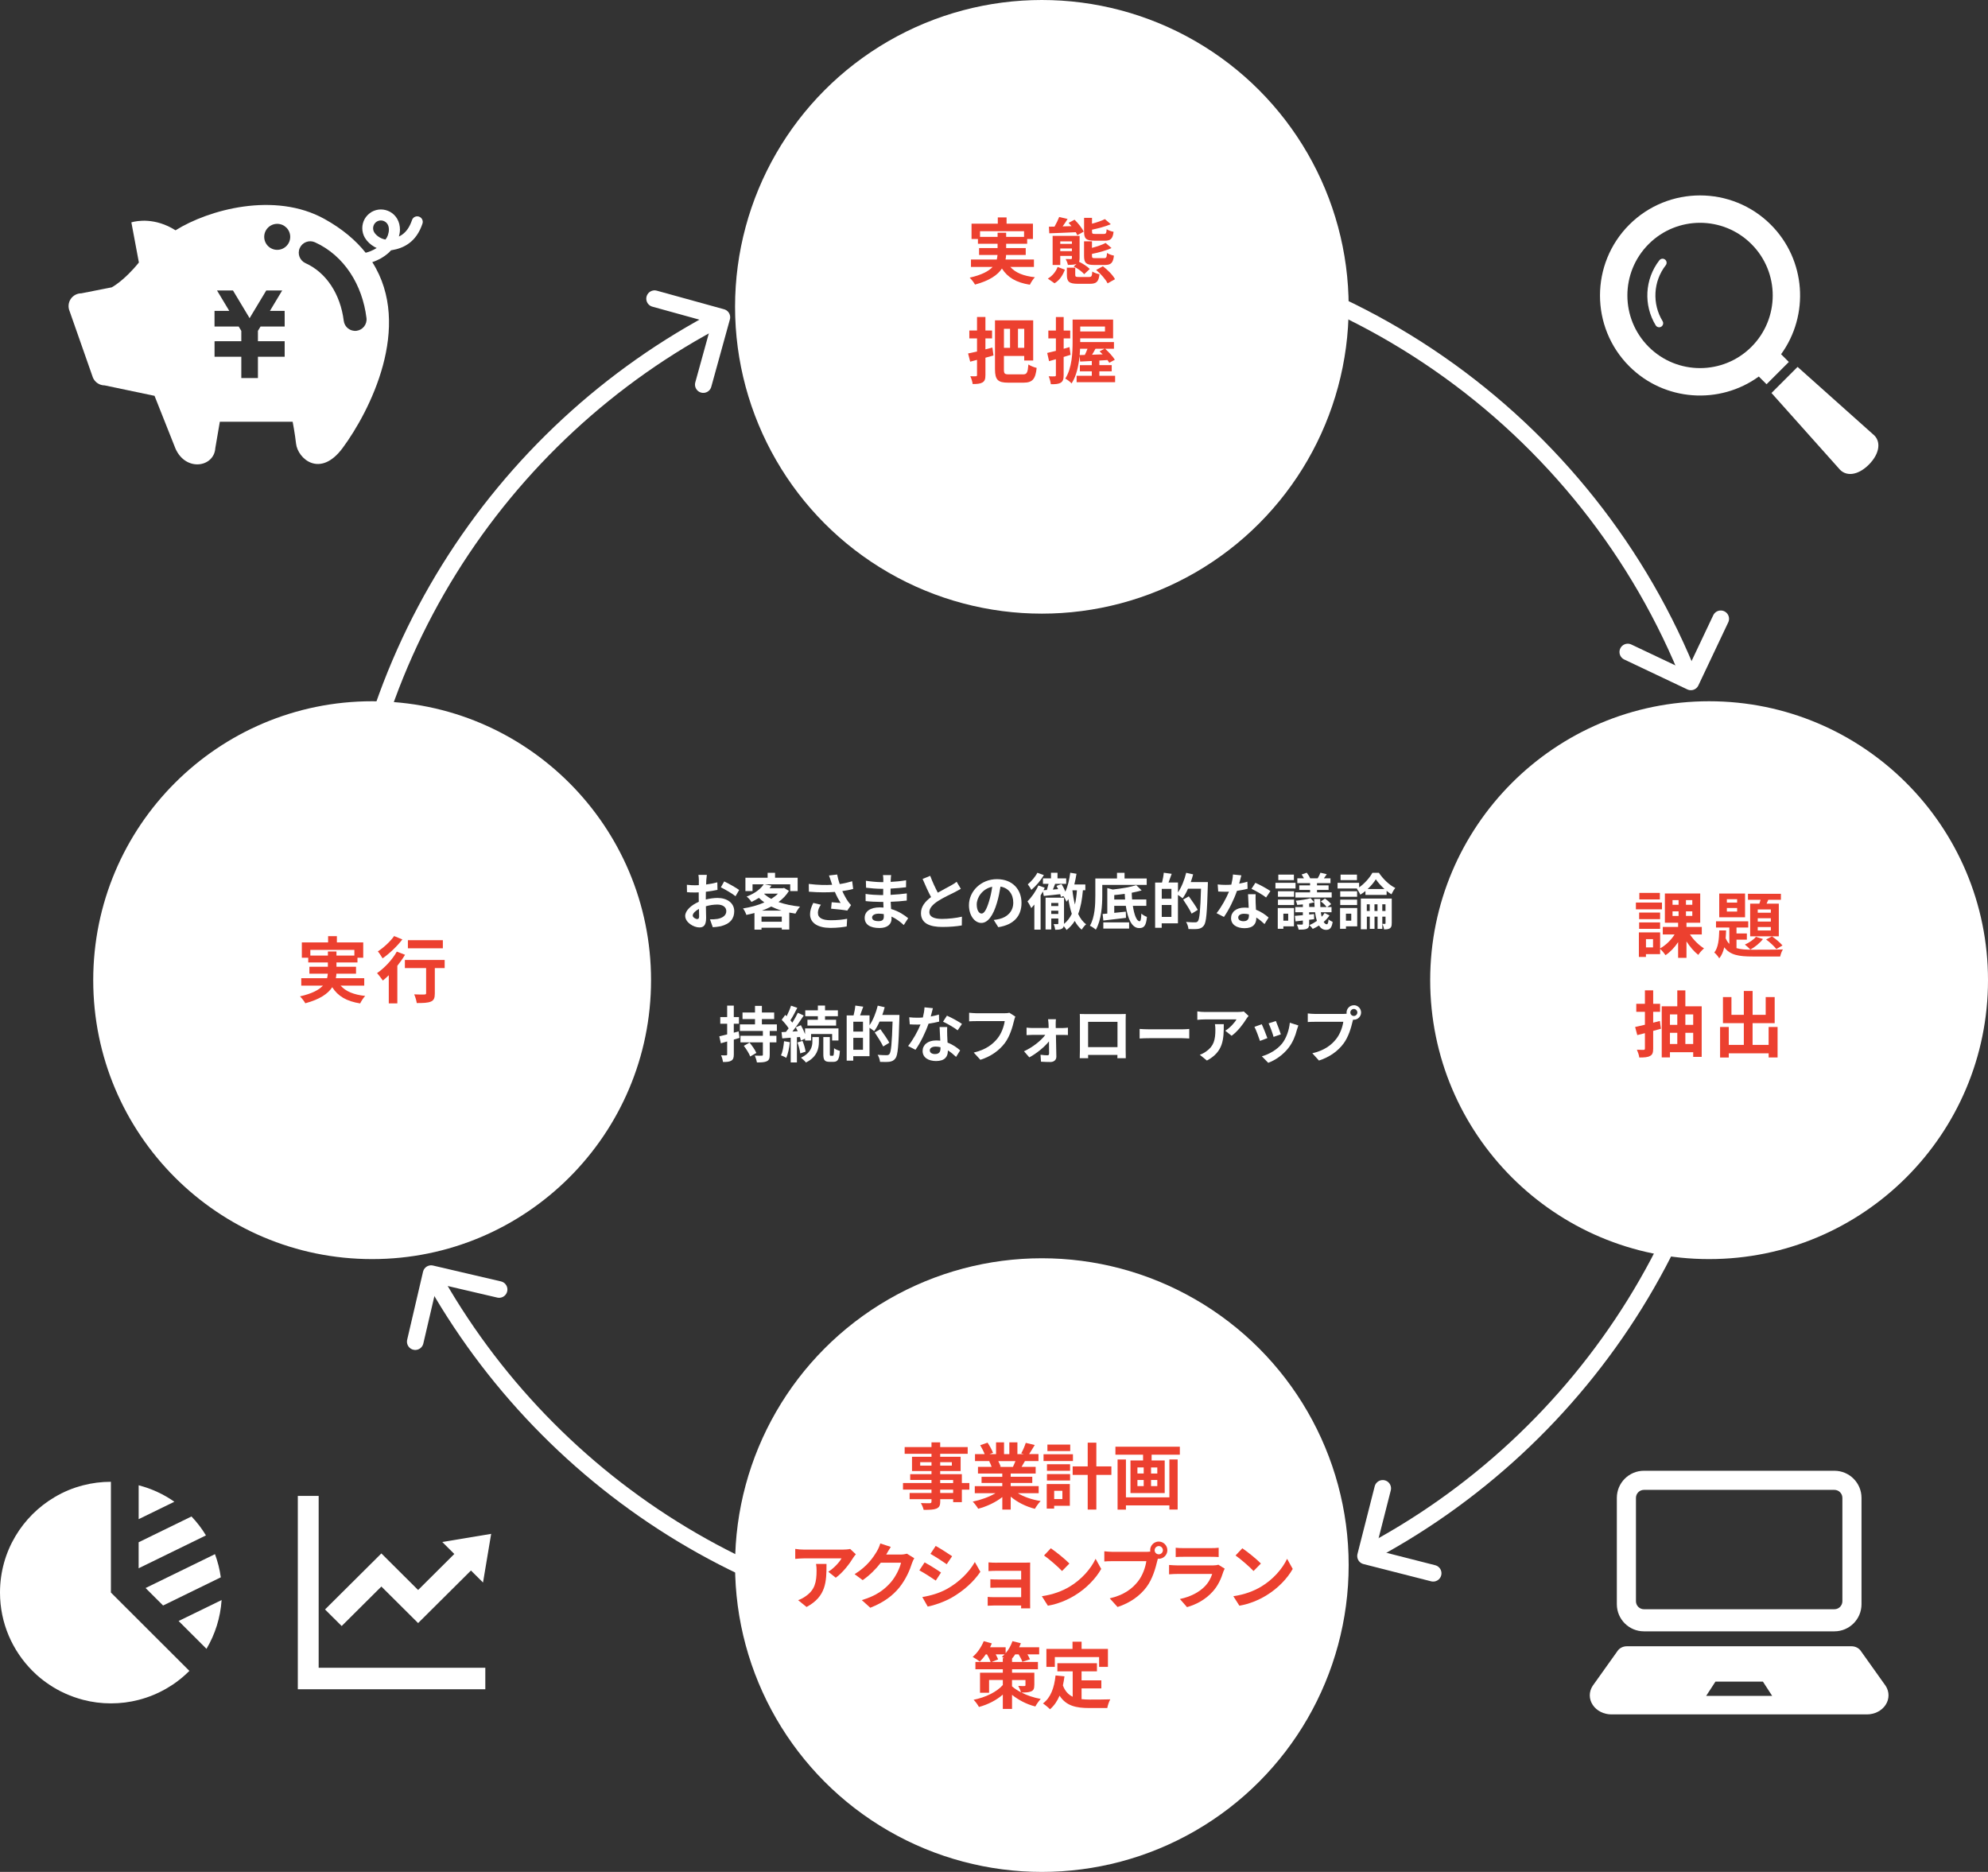
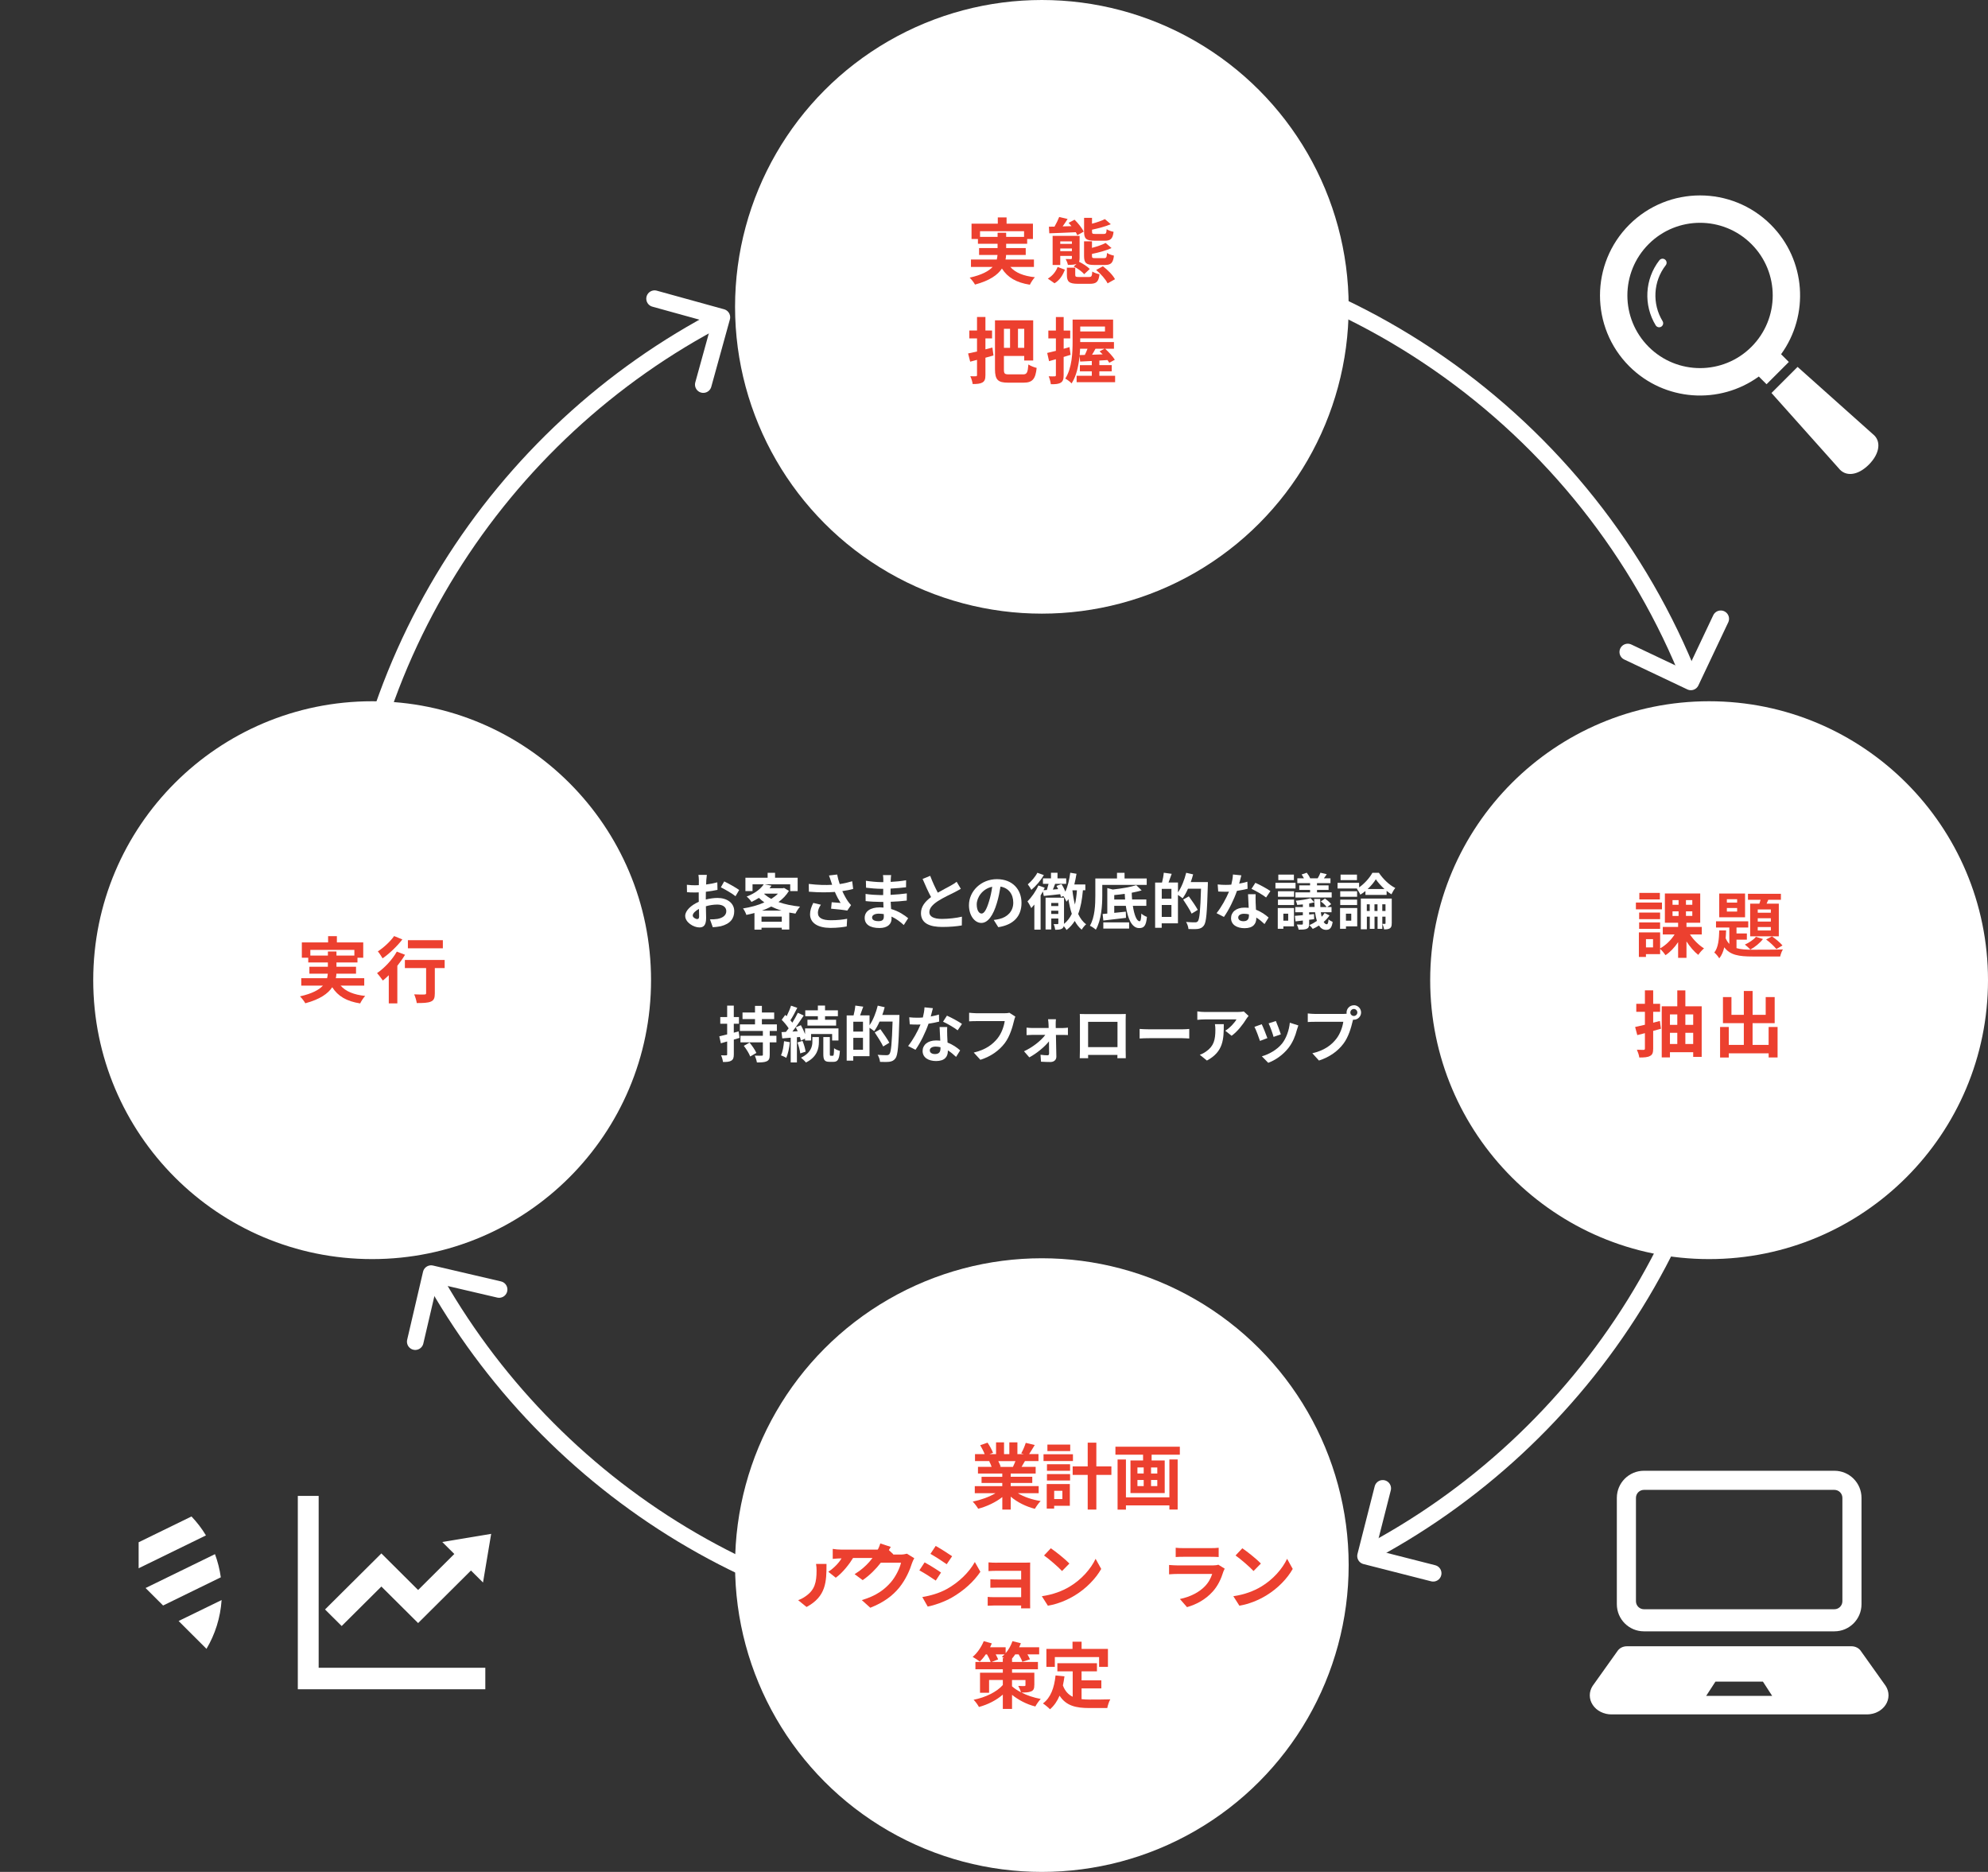
<svg xmlns="http://www.w3.org/2000/svg" id="_レイヤー_2" data-name="レイヤー 2" viewBox="0 0 692.61 652.13">
  <rect x="0" y="0" width="692.61" height="652.13" fill="#333333" stroke="none" />
  <defs>
    <style>
      .cls-1 {
        fill: #ec402f;
      }

      .cls-2 {
        fill: #fff;
      }

      .cls-3 {
        stroke-linecap: round;
        stroke-linejoin: round;
      }

      .cls-3, .cls-4 {
        fill: none;
        stroke: #fff;
        stroke-width: 5.78px;
      }

      .cls-4 {
        stroke-miterlimit: 10;
      }
    </style>
  </defs>
  <g id="_レイヤー_1-2" data-name="レイヤー 1">
    <g>
      <g>
        <path class="cls-2" d="M246.07,306.63c-.02,.47-.04,.98-.06,1.51,1.4-.17,2.8-.45,3.9-.76l.06,2.63c-1.21,.28-2.67,.49-4.05,.66-.02,.64-.02,1.29-.02,1.91v.79c1.44-.36,2.91-.55,4.07-.55,3.27,0,5.83,1.7,5.83,4.62,0,2.5-1.32,4.39-4.69,5.24-.98,.21-1.91,.28-2.78,.34l-.98-2.74c.95,0,1.87-.02,2.61-.15,1.72-.32,3.08-1.17,3.08-2.71,0-1.44-1.27-2.29-3.12-2.29-1.31,0-2.69,.21-3.99,.59,.04,1.68,.08,3.33,.08,4.05,0,2.63-.93,3.33-2.33,3.33-2.06,0-4.96-1.78-4.96-4.03,0-1.85,2.12-3.78,4.73-4.9-.02-.51-.02-1.02-.02-1.51v-1.78c-.4,.02-.79,.04-1.12,.04-1.42,0-2.25-.02-2.97-.11l-.04-2.57c1.25,.15,2.16,.17,2.93,.17,.38,0,.81-.02,1.23-.04,.02-.74,.02-1.36,.02-1.72,0-.45-.08-1.48-.15-1.87h2.93c-.06,.38-.15,1.29-.19,1.85Zm-3.18,13.55c.38,0,.68-.17,.68-.89,0-.53-.02-1.51-.06-2.65-1.29,.7-2.16,1.57-2.16,2.31,0,.66,1,1.23,1.55,1.23Zm14.63-10.12l-1.27,2.16c-1.02-.87-3.8-2.46-5.11-3.1l1.17-2.06c1.63,.78,4.09,2.18,5.22,2.99Z" />
        <path class="cls-2" d="M274.87,310.35c-.91,1.53-2.16,2.8-3.65,3.9,2.21,.78,4.77,1.31,7.51,1.59-.53,.59-1.25,1.72-1.59,2.44-.74-.11-1.46-.23-2.16-.36v5.9h-2.61v-.62h-7.06v.66h-2.46v-5.79c-.93,.25-1.87,.47-2.82,.66-.21-.68-.74-1.72-1.17-2.25,2.59-.4,5.2-1.1,7.44-2.1-.68-.49-1.31-1.02-1.91-1.59-.78,.51-1.63,.98-2.59,1.42-.34-.59-1.12-1.48-1.68-1.87,2.95-1.12,4.9-2.69,5.96-4.26h-3.9v2.35h-2.48v-4.65h7.74v-1.72h2.59v1.72h7.87v4.65h-2.59v-2.35h-8.87l2.35,.47c-.21,.3-.45,.59-.68,.89h4.62l.42-.11,1.7,1.02Zm-2.5,10.77v-1.8h-7.06v1.8h7.06Zm-.04-3.88c-1.29-.38-2.5-.87-3.63-1.42-1.02,.53-2.12,1.02-3.27,1.42h6.89Zm-6.11-5.83c.7,.64,1.53,1.23,2.48,1.74,.89-.55,1.7-1.17,2.33-1.82h-4.71l-.11,.08Z" />
        <path class="cls-2" d="M288.8,305l2.86-.34c.21,1.12,.53,2.27,.89,3.33,1.53-.23,3.01-.57,4.35-.98l.34,2.67c-1.08,.32-2.44,.57-3.78,.76,.62,1.38,1.36,2.69,1.89,3.46,.36,.53,.76,1,1.15,1.42l-1.31,1.91c-1.19-.23-3.86-.51-5.64-.66l.21-2.25c1.04,.08,2.44,.21,3.1,.25-.64-1.02-1.4-2.42-1.99-3.84-2.52,.19-5.43,.21-9.06-.08l-.04-2.71c3.18,.38,5.9,.45,8.14,.3-.17-.49-.3-.93-.42-1.29-.17-.49-.4-1.25-.68-1.95Zm-3.84,13.04c0,1.78,1.59,2.55,4.5,2.55,2.31,0,4.18-.21,5.68-.51l-.15,2.67c-1.21,.23-3.12,.51-5.71,.51-4.33-.02-7.06-1.7-7.06-4.75,0-1.29,.4-2.5,1.12-3.95l2.65,.62c-.68,1-1.04,1.93-1.04,2.86Z" />
        <path class="cls-2" d="M310.33,306.36c-.02,.21-.02,.53-.02,.87,1.74-.08,3.5-.25,5.37-.57l-.02,2.44c-1.4,.17-3.33,.36-5.39,.47v2.18c2.14-.11,3.95-.28,5.66-.51l-.02,2.5c-1.91,.21-3.56,.36-5.6,.42,.04,.81,.08,1.68,.15,2.52,2.67,.76,4.71,2.18,5.94,3.2l-1.53,2.38c-1.15-1.06-2.59-2.18-4.28-2.95,.02,.3,.02,.55,.02,.79,0,1.8-1.38,3.2-4.18,3.2-3.39,0-5.18-1.29-5.18-3.54s1.97-3.65,5.24-3.65c.45,0,.89,.02,1.32,.06-.04-.66-.06-1.34-.08-1.97h-1.1c-1.23,0-3.65-.11-5.05-.28l-.02-2.5c1.38,.25,3.99,.4,5.11,.4h1.02c0-.7,0-1.46,.02-2.18h-.78c-1.34,0-3.8-.19-5.2-.38l-.06-2.42c1.53,.25,3.94,.47,5.24,.47h.83v-1c0-.4-.04-1.06-.13-1.46h2.86c-.06,.42-.11,.95-.13,1.51Zm-4.28,14.55c1.12,0,1.87-.32,1.87-1.55,0-.23,0-.53-.02-.91-.57-.08-1.15-.15-1.74-.15-1.51,0-2.33,.59-2.33,1.32,0,.81,.76,1.29,2.23,1.29Z" />
        <path class="cls-2" d="M326.74,310.98c1.74-1.02,3.58-1.93,4.58-2.5,.81-.47,1.42-.83,1.97-1.29l1.46,2.46c-.64,.38-1.31,.74-2.1,1.15-1.31,.66-3.99,1.89-5.92,3.14-1.76,1.17-2.95,2.38-2.95,3.86s1.46,2.33,4.41,2.33c2.18,0,5.05-.32,6.94-.78l-.04,3.05c-1.8,.32-4.05,.53-6.81,.53-4.22,0-7.42-1.17-7.42-4.81,0-2.33,1.48-4.09,3.52-5.6-.98-1.8-1.99-4.07-2.95-6.32l2.65-1.08c.81,2.21,1.8,4.24,2.65,5.88Z" />
        <path class="cls-2" d="M347.8,323.01l-1.59-2.52c.81-.08,1.4-.21,1.97-.34,2.71-.64,4.84-2.59,4.84-5.68,0-2.93-1.59-5.11-4.45-5.6-.3,1.8-.66,3.75-1.27,5.75-1.27,4.28-3.1,6.91-5.41,6.91s-4.31-2.59-4.31-6.17c0-4.9,4.24-9.08,9.74-9.08s8.57,3.65,8.57,8.27-2.74,7.64-8.08,8.46Zm-5.83-4.75c.89,0,1.72-1.34,2.59-4.2,.49-1.57,.89-3.37,1.12-5.13-3.5,.72-5.39,3.82-5.39,6.15,0,2.14,.85,3.18,1.68,3.18Z" />
        <path class="cls-2" d="M377.28,310.16c-.28,3.2-.76,5.94-1.65,8.25,.72,1.51,1.61,2.76,2.78,3.58-.49,.4-1.21,1.27-1.55,1.89-.98-.81-1.78-1.85-2.42-3.05-.76,1.21-1.7,2.27-2.86,3.16-.17-.34-.59-.91-.98-1.36-.08,.4-.28,.7-.64,.91-.57,.32-1.29,.36-2.33,.36-.06-.57-.3-1.42-.53-1.97,.57,.02,1.17,.02,1.34,.02,.21-.02,.28-.08,.28-.28v-1.68h-2.46v3.82h-1.99v-11.09h6.43v9.14c1.17-.95,2.06-2.12,2.71-3.5-.51-1.55-.89-3.29-1.19-5.15-.19,.34-.4,.64-.64,.93-.19-.47-.7-1.44-1.1-1.97l-.87,.32c-.04-.3-.15-.62-.25-.98-2.04,.23-4.07,.45-5.71,.62l-.32-1.57c-.25,.47-.51,.93-.79,1.4v11.9h-2.18v-8.74c-.36,.45-.72,.87-1.06,1.23-.25-.53-.93-1.78-1.34-2.31,1.4-1.4,2.91-3.52,3.8-5.56l2.21,.78c-.13,.3-.28,.57-.42,.87l1.17-.08c.21-.68,.42-1.44,.59-2.14h-1.95v-1.91h2.8v-1.95h2.27v1.95h3.03v1.91h-3.86c-.25,.66-.51,1.36-.79,1.99l1.85-.15c-.19-.4-.38-.78-.59-1.12l1.74-.62c.53,.78,1.02,1.76,1.34,2.63,.87-1.82,1.4-4.18,1.72-6.6l2.18,.36c-.21,1.27-.45,2.52-.76,3.73h3.84v2.01h-.83Zm-13.6-5.3c-1.08,1.85-2.8,3.86-4.37,5.15-.25-.51-.85-1.48-1.23-1.93,1.25-1.04,2.67-2.71,3.33-4.03l2.27,.81Zm2.57,9.71v1.08h2.46v-1.08h-2.46Zm2.46,3.82v-1.12h-2.46v1.12h2.46Zm4.92-8.19c.19,1.72,.47,3.39,.87,4.92,.34-1.48,.57-3.14,.7-4.96h-1.57v.04Z" />
        <path class="cls-2" d="M384.03,308.27v3.71c0,3.42-.32,8.63-2.25,11.9-.42-.42-1.48-1.12-2.06-1.38,1.76-3.01,1.89-7.42,1.89-10.52v-5.94h7.55v-1.97h2.63v1.97h7.72v2.23h-15.48Zm10.65,7.3c.47,3.16,1.34,5.37,2.35,5.37,.38,0,.55-.85,.61-2.67,.51,.49,1.36,.95,1.95,1.15-.3,3.18-1.06,3.92-2.74,3.9-2.52,0-3.97-3.27-4.62-7.74h-4.03v2.44c1.29-.13,2.67-.28,4.03-.42l.06,2.16c-2.76,.34-5.71,.68-7.89,.93l-.25-2.27c.49-.04,1.04-.08,1.63-.15v-8.89l1.89,.51c2.99-.32,6.21-.87,8.21-1.51l1.87,1.82c-1.02,.3-2.21,.57-3.46,.81,.02,.81,.06,1.59,.13,2.35h4.96v2.21h-4.71Zm-10.29,5.77h8.99v2.16h-8.99v-2.16Zm7.59-7.97c-.06-.64-.11-1.29-.13-1.97-1.23,.17-2.46,.32-3.65,.42v1.55h3.77Z" />
        <path class="cls-2" d="M420.82,307.31s0,.85-.02,1.15c-.28,9.48-.51,12.85-1.38,13.98-.59,.78-1.19,1.02-2.04,1.17-.81,.11-2.08,.08-3.33,.04-.04-.7-.38-1.76-.83-2.46,1.36,.13,2.61,.13,3.16,.13,.42,0,.66-.08,.93-.36,.62-.68,.89-3.86,1.12-11.35h-4.54c-.55,1.27-1.21,2.44-1.87,3.35-.34-.32-1.06-.81-1.63-1.19v9.9h-5.66v1.55h-2.29v-15.76h2.4c.28-1.06,.53-2.42,.61-3.42l2.76,.38c-.36,1.06-.74,2.12-1.1,3.03h3.29v3.44c1.23-1.78,2.25-4.35,2.86-6.83l2.42,.55c-.23,.91-.51,1.8-.83,2.69h5.96Zm-12.7,2.35h-3.37v3.44h3.37v-3.44Zm0,9.78v-4.16h-3.37v4.16h3.37Zm7.04-1.15c-.59-1.27-1.91-3.35-2.95-4.9l1.97-1.12c1.06,1.46,2.46,3.48,3.12,4.71l-2.14,1.31Z" />
        <path class="cls-2" d="M431.72,307.84c1.04-.19,2.04-.42,2.86-.68l.08,2.46c-.98,.25-2.29,.53-3.71,.74-1.02,2.97-2.82,6.68-4.54,9.08l-2.57-1.31c1.68-2.08,3.39-5.2,4.33-7.49-.38,.02-.74,.02-1.1,.02-.87,0-1.74-.02-2.65-.08l-.19-2.46c.91,.11,2.04,.15,2.82,.15,.64,0,1.27-.02,1.93-.08,.3-1.17,.53-2.44,.57-3.54l2.93,.3c-.17,.68-.45,1.76-.76,2.91Zm5.73,6.41c.02,.62,.08,1.63,.13,2.69,1.82,.68,3.31,1.74,4.39,2.71l-1.42,2.27c-.74-.68-1.7-1.57-2.86-2.27v.21c0,1.97-1.08,3.5-4.09,3.5-2.63,0-4.71-1.17-4.71-3.5,0-2.08,1.74-3.67,4.69-3.67,.51,0,.98,.04,1.46,.08-.08-1.57-.19-3.46-.23-4.75h2.65c-.06,.89-.02,1.78,0,2.71Zm-4.24,6.68c1.46,0,1.91-.81,1.91-1.97v-.42c-.55-.13-1.12-.21-1.72-.21-1.23,0-2.01,.55-2.01,1.29,0,.78,.66,1.31,1.82,1.31Zm2.8-11.28l1.36-2.1c1.53,.66,4.16,2.1,5.24,2.88l-1.51,2.23c-1.23-.98-3.65-2.35-5.09-3.01Z" />
        <path class="cls-2" d="M451.36,309.54h-7v-1.99h7v1.99Zm-.55,13.17h-3.69v.85h-1.95v-7.23h5.64v6.38Zm-5.58-12.22h5.62v1.93h-5.62v-1.93Zm0,2.91h5.62v1.89h-5.62v-1.89Zm5.56-6.79h-5.43v-1.91h5.43v1.91Zm-3.67,11.69v2.44h1.68v-2.44h-1.68Zm16.1,.57c-.55,.83-1.25,1.61-2.06,2.31,.32,.53,.7,.81,1.1,.81,.32,0,.53-.55,.59-1.7,.42,.38,1,.68,1.44,.87-.3,2.04-.95,2.78-2.27,2.78-1.08,0-1.89-.55-2.5-1.51-.72,.47-1.44,.85-2.16,1.17-.25-.38-.81-.98-1.21-1.31,.89-.36,1.8-.87,2.65-1.46-.28-.87-.49-1.89-.64-3.03h-2.06v.81l1.7-.17,.04,1.78-1.74,.21v1.42c0,.98-.19,1.42-.83,1.72-.68,.28-1.59,.3-2.84,.3-.08-.53-.36-1.27-.62-1.78,.72,.02,1.53,.02,1.76,.02,.25-.02,.34-.08,.34-.32v-1.1c-.91,.13-1.78,.21-2.55,.3l-.23-1.93c.81-.06,1.74-.15,2.78-.23v-1.02h-2.65v-1.82h2.65v-.91c-.68,.08-1.34,.13-1.97,.17-.06-.42-.3-1.06-.49-1.46,1.78-.17,3.9-.49,5.15-.89l1.29,1.48c-.02-.4-.04-.81-.04-1.21h2.1c0,1.02,.02,1.97,.06,2.82h2.18c-.42-.61-1.27-1.42-2.02-1.95l1.44-1c.78,.53,1.74,1.36,2.16,1.95l-1.38,1h1.51v1.82h-3.73c.08,.59,.19,1.1,.3,1.57,.38-.4,.74-.85,1.02-1.31l1.7,.83Zm-6.79-11.2h-4.45v-1.68h2.31c-.23-.45-.53-.93-.81-1.34l1.78-.62c.45,.55,.98,1.38,1.19,1.95h2.63c.36-.59,.76-1.4,.95-1.95l2.21,.53c-.36,.51-.7,1-1,1.42h2.29v1.68h-4.69v.78h4.03v1.59h-4.03v.85h5.11v1.8h-12.64v-1.8h5.11v-.85h-3.77v-1.59h3.77v-.78Zm1.57,8.29c-.04-.51-.06-1.06-.08-1.61-.55,.15-1.17,.28-1.8,.4v1.21h1.89Z" />
        <path class="cls-2" d="M475.71,310.41c-.57,.47-1.17,.91-1.78,1.27-.25-.62-.81-1.51-1.21-2.06l.15-.08h-6.87v-1.99h7.51v1.59c1.93-1.34,3.71-3.39,4.62-5.07h2.27c1.44,2.12,3.58,4.24,5.71,5.28-.49,.59-.98,1.48-1.34,2.21-.55-.34-1.12-.74-1.68-1.21v1.42h-7.38v-1.36Zm-2.86,12.3h-3.92v.85h-2.06v-7.23h5.98v6.38Zm-.04-10.29h-5.88v-1.93h5.88v1.93Zm-5.88,.98h5.88v1.89h-5.88v-1.89Zm5.83-6.79h-5.71v-1.91h5.71v1.91Zm-3.84,11.69v2.44h1.85v-2.44h-1.85Zm15.95,3.35c0,.89-.13,1.42-.66,1.76-.51,.32-1.15,.36-2.01,.36-.06-.57-.34-1.38-.59-1.93,.38,.02,.74,.02,.89,.02,.17,0,.21-.06,.21-.23v-2.29h-1.12v4.24h-1.65v-4.24h-1.06v4.24h-1.65v-4.24h-1.02v4.39h-2.1v-10.69h10.77v8.61Zm-7.66-4.28v-2.33h-1.02v2.33h1.02Zm5.13-7.66c-1.19-1.08-2.27-2.31-3.01-3.39-.66,1.08-1.68,2.31-2.84,3.39h5.85Zm-2.42,7.66v-2.33h-1.06v2.33h1.06Zm2.78,0v-2.33h-1.12v2.33h1.12Z" />
        <path class="cls-2" d="M257.65,361.58c-.66,.19-1.31,.4-1.99,.59v5.15c0,1.17-.21,1.78-.87,2.18-.61,.4-1.55,.49-2.91,.47-.06-.62-.34-1.65-.66-2.33,.78,.04,1.51,.04,1.76,.02,.25,0,.36-.08,.36-.36v-4.48l-2.19,.64-.55-2.42c.76-.19,1.7-.42,2.74-.68v-3.71h-2.4v-2.33h2.4v-3.99h2.31v3.99h1.8v2.33h-1.8v3.12l1.68-.47,.32,2.27Zm10.52-2.42v1.68h2.33v2.29h-2.33v4.33c0,1.27-.23,1.89-1.06,2.27-.76,.36-1.91,.4-3.41,.4-.11-.7-.42-1.7-.72-2.38,.95,.04,2.06,.04,2.38,.02,.34,0,.42-.06,.42-.36v-4.28h-7.81v-2.29h7.81v-1.68h-8v-2.29h5.26v-1.85h-4.35v-2.29h4.35v-2.31h2.4v2.31h4.28v2.29h-4.28v1.85h5.22v2.29h-2.48Zm-7.04,4.05c.89,1.06,1.95,2.57,2.38,3.61l-2.14,1.23c-.38-1.04-1.36-2.59-2.23-3.71l1.99-1.12Z" />
        <path class="cls-2" d="M275.18,363.07c-.19,2.02-.66,4.11-1.25,5.47-.42-.3-1.34-.7-1.85-.89,.62-1.25,.91-3.14,1.08-4.92l2.02,.34Zm2.46-1.72v8.78h-2.16v-8.61l-2.95,.23-.25-2.18,1.53-.08c.32-.38,.64-.81,.95-1.25-.59-.95-1.57-2.1-2.42-2.97l1.23-1.7c.15,.15,.32,.3,.49,.45,.59-1.17,1.19-2.59,1.53-3.67l2.18,.76c-.74,1.46-1.61,3.14-2.4,4.33,.25,.28,.49,.57,.68,.83,.74-1.19,1.42-2.4,1.91-3.44l2.06,.95c-1.17,1.78-2.61,3.88-3.95,5.58l1.85-.11c-.21-.47-.45-.93-.68-1.36l1.78-.74c.55,.95,1.08,2.1,1.46,3.12v-1.99h11.64v4.2h-2.21v-2.25h-7.34v2.25h-2.1v-.64l-1.46,.68c-.06-.36-.19-.78-.32-1.25l-1.06,.08Zm1.95,1.29c.51,1.17,.95,2.71,1.08,3.73l-1.87,.61c-.11-1.04-.51-2.61-.98-3.82l1.76-.53Zm3.44-1.36h2.27v1.7c0,2.18-.57,5.24-4.52,7.17-.38-.51-1.17-1.23-1.72-1.68,3.48-1.65,3.97-3.99,3.97-5.54v-1.65Zm1.91-7.25h-4.39v-2.06h4.39v-1.65h2.5v1.65h4.48v2.06h-4.48v1.23h3.86v2.04h-9.99v-2.04h3.63v-1.23Zm5.2,13.77c.3,0,.4-.34,.45-2.63,.45,.4,1.38,.76,2.02,.93-.21,3.03-.78,3.82-2.23,3.82h-1.36c-1.8,0-2.18-.68-2.18-2.78v-5.85h2.27v5.85c0,.57,.04,.66,.32,.66h.72Z" />
        <path class="cls-2" d="M313.36,353.59s0,.85-.02,1.15c-.28,9.48-.51,12.85-1.38,13.98-.59,.78-1.19,1.02-2.04,1.17-.81,.11-2.08,.08-3.33,.04-.04-.7-.38-1.76-.83-2.46,1.36,.13,2.61,.13,3.16,.13,.42,0,.66-.08,.93-.36,.62-.68,.89-3.86,1.12-11.35h-4.54c-.55,1.27-1.21,2.44-1.87,3.35-.34-.32-1.06-.81-1.63-1.19v9.9h-5.66v1.55h-2.29v-15.76h2.4c.28-1.06,.53-2.42,.61-3.42l2.76,.38c-.36,1.06-.74,2.12-1.1,3.03h3.29v3.44c1.23-1.78,2.25-4.35,2.86-6.83l2.42,.55c-.23,.91-.51,1.8-.83,2.69h5.96Zm-12.7,2.35h-3.37v3.44h3.37v-3.44Zm0,9.78v-4.16h-3.37v4.16h3.37Zm7.04-1.15c-.59-1.27-1.91-3.35-2.95-4.9l1.97-1.12c1.06,1.46,2.46,3.48,3.12,4.71l-2.14,1.31Z" />
        <path class="cls-2" d="M324.26,354.12c1.04-.19,2.04-.42,2.86-.68l.08,2.46c-.98,.25-2.29,.53-3.71,.74-1.02,2.97-2.82,6.68-4.54,9.08l-2.57-1.31c1.68-2.08,3.39-5.2,4.33-7.49-.38,.02-.74,.02-1.1,.02-.87,0-1.74-.02-2.65-.08l-.19-2.46c.91,.11,2.04,.15,2.82,.15,.64,0,1.27-.02,1.93-.08,.3-1.17,.53-2.44,.57-3.54l2.93,.3c-.17,.68-.45,1.76-.76,2.91Zm5.73,6.41c.02,.62,.08,1.63,.13,2.69,1.82,.68,3.31,1.74,4.39,2.71l-1.42,2.27c-.74-.68-1.7-1.57-2.86-2.27v.21c0,1.97-1.08,3.5-4.09,3.5-2.63,0-4.71-1.17-4.71-3.5,0-2.08,1.74-3.67,4.69-3.67,.51,0,.98,.04,1.46,.08-.08-1.57-.19-3.46-.23-4.75h2.65c-.06,.89-.02,1.78,0,2.71Zm-4.24,6.68c1.46,0,1.91-.81,1.91-1.97v-.42c-.55-.13-1.12-.21-1.72-.21-1.23,0-2.01,.55-2.01,1.29,0,.78,.66,1.31,1.82,1.31Zm2.8-11.28l1.36-2.1c1.53,.66,4.16,2.1,5.24,2.88l-1.51,2.23c-1.23-.98-3.65-2.35-5.09-3.01Z" />
        <path class="cls-2" d="M353.27,355.64c-.49,2.08-1.42,5.37-3.18,7.72-1.93,2.55-4.75,4.65-8.53,5.85l-2.31-2.52c4.2-1,6.6-2.84,8.31-4.98,1.4-1.76,2.21-4.18,2.48-5.98h-9.88c-.95,0-1.97,.04-2.52,.08v-2.99c.64,.06,1.85,.17,2.54,.17h9.8c.42,0,1.1-.02,1.68-.17l2.08,1.34c-.19,.42-.36,1.04-.47,1.48Z" />
        <path class="cls-2" d="M367.8,356.85c0,.38,.02,.83,.02,1.29h2.5c.55,0,1.36-.08,1.74-.13v2.57c-.51-.02-1.17-.04-1.63-.04h-2.55c.06,2.52,.13,5.41,.15,7.57,.02,1.1-.81,1.87-2.06,1.87-1.02,0-2.33-.04-3.29-.11l-.17-2.42c.87,.13,1.89,.19,2.44,.19,.4,0,.55-.23,.55-.66,0-1.04-.02-2.59-.04-4.2-1.48,1.89-4.35,4.26-6.85,5.58l-1.85-2.12c3.01-1.38,5.96-3.73,7.42-5.71h-4.54c-.62,0-1.38,.04-1.99,.08v-2.61c.51,.06,1.38,.13,1.93,.13h5.77c0-.47-.02-.89-.04-1.29-.02-.51-.08-1.19-.17-1.76h2.74c-.06,.51-.08,1.19-.08,1.76Z" />
        <path class="cls-2" d="M378.45,353.29h11.67c.53,0,1.34,0,2.1-.04-.04,.64-.04,1.42-.04,2.06v10.39c0,.83,.04,2.86,.04,2.95h-2.93s.02-.53,.02-1.15h-10.22c.02,.59,.02,1.08,.02,1.15h-2.93c0-.11,.06-1.95,.06-2.97v-10.37c0-.59,0-1.46-.04-2.06,.87,.02,1.68,.04,2.25,.04Zm.64,11.5h10.24v-8.8h-10.24v8.8Z" />
        <path class="cls-2" d="M400.46,358.59h11.39c1,0,1.93-.08,2.48-.13v3.33c-.51-.02-1.59-.11-2.48-.11h-11.39c-1.21,0-2.63,.04-3.42,.11v-3.33c.76,.06,2.31,.13,3.42,.13Z" />
        <path class="cls-2" d="M434.18,355.03c-1,1.65-3.01,4.33-5.09,5.81l-2.21-1.76c1.7-1.04,3.35-2.91,3.9-3.94h-11.05c-.89,0-1.59,.06-2.59,.15v-2.95c.81,.13,1.7,.21,2.59,.21h11.43c.59,0,1.76-.06,2.16-.19l1.68,1.57c-.23,.28-.64,.78-.83,1.1Zm-13.7,14.44l-2.48-2.01c.68-.23,1.44-.59,2.23-1.17,2.69-1.87,3.2-4.11,3.2-7.59,0-.66-.04-1.23-.15-1.91h3.08c0,5.26-.11,9.59-5.88,12.68Z" />
        <path class="cls-2" d="M441.56,361.65l-2.59,.98c-.36-1.15-1.42-3.97-1.93-4.9l2.54-.91c.53,1.08,1.55,3.65,1.97,4.84Zm10.27-2.86c-.55,2.14-1.44,4.35-2.88,6.21-1.97,2.55-4.62,4.33-7.1,5.26l-2.23-2.27c2.33-.62,5.28-2.23,7.04-4.43,1.44-1.8,2.46-4.62,2.71-7.27l2.97,.95c-.25,.68-.38,1.12-.51,1.55Zm-5.58,1.55l-2.55,.89c-.25-1.04-1.19-3.61-1.72-4.71l2.52-.83c.4,.91,1.44,3.67,1.74,4.65Z" />
        <path class="cls-2" d="M471.68,350.19c1.38,0,2.52,1.15,2.52,2.54s-1.15,2.52-2.52,2.52c-.08,0-.19,0-.28-.02-.06,.23-.11,.45-.17,.64-.49,2.08-1.4,5.37-3.18,7.72-1.91,2.55-4.75,4.65-8.53,5.88l-2.31-2.54c4.2-.98,6.6-2.82,8.31-4.98,1.4-1.76,2.21-4.16,2.48-5.98h-9.86c-.98,0-1.99,.04-2.52,.08v-2.99c.62,.08,1.82,.17,2.52,.17h9.82c.3,0,.76-.02,1.21-.08-.02-.13-.04-.25-.04-.4,0-1.4,1.15-2.54,2.54-2.54Zm0,3.75c.66,0,1.21-.55,1.21-1.21s-.55-1.23-1.21-1.23-1.23,.55-1.23,1.23,.55,1.21,1.23,1.21Z" />
      </g>
      <polyline class="cls-3" points="599.5 215.57 589.09 237.56 567.11 227.14" />
      <polyline class="cls-3" points="228.05 104.05 251.5 110.53 245.02 133.98" />
      <polyline class="cls-3" points="499.31 548.09 475.74 542.08 481.74 518.51" />
      <polyline class="cls-3" points="144.67 467.4 150.2 443.7 173.89 449.23" />
      <path class="cls-4" d="M263.69,104.56c30.31-13.59,63.92-21.15,99.29-21.15,102.82,0,190.73,63.88,226.19,154.11" />
      <path class="cls-4" d="M138.63,419.76c-11.98-28.75-18.6-60.3-18.6-93.4,0-93.98,53.36-175.49,131.44-215.9" />
      <path class="cls-4" d="M435.36,558.34c-22.86,7.13-47.18,10.97-72.39,10.97-91.62,0-171.39-50.71-212.78-125.6" />
      <path class="cls-4" d="M600.48,275c3.56,16.56,5.44,33.74,5.44,51.37,0,93.84-53.2,175.25-131.09,215.72" />
      <circle class="cls-2" cx="362.98" cy="106.89" r="106.89" />
      <g>
        <path class="cls-1" d="M352,93c1.78,2.01,4.59,3.16,8.55,3.58-.6,.63-1.38,1.81-1.75,2.61-4.76-.75-7.75-2.53-9.73-5.64-1.48,2.23-4.26,4.21-9.38,5.59-.35-.65-1.2-1.78-1.86-2.41,4.21-.95,6.62-2.26,8-3.74h-7.55v-2.58h9c.12-.53,.2-1.05,.25-1.58h-6.42v-2.41h6.44v-1.5h-6.84v-1.65h-2.23v-5.34h9.15v-2.18h3.06v2.18h9.18v5.34h-2.01v1.65h-7.32v1.5h6.82v2.41h-6.84c-.02,.53-.08,1.05-.2,1.58h9.9v2.58h-8.22Zm-4.44-10.48v-1.43h2.98v1.43h6.24v-1.98h-15.34v1.98h6.12Z" />
        <path class="cls-1" d="M365.06,97.06c1.6-.93,2.83-2.46,3.41-4.06l2.53,.95c-.68,1.85-1.78,3.64-3.61,4.74l-2.33-1.63Zm.4-18.08l1.93-.03c.63-1.1,1.25-2.38,1.63-3.36l2.93,.7c-.55,.88-1.15,1.78-1.73,2.58l3.08-.08c-.33-.4-.68-.8-1-1.15l2.08-1.1c1.25,1.23,2.63,2.96,3.18,4.16l-2.23,1.25c-.12-.33-.33-.68-.53-1.05-3.33,.18-6.72,.28-9.23,.38l-.13-2.31Zm9.6,12.96c-.73,.3-1.73,.33-3.01,.33-.12-.65-.48-1.5-.78-2.03,.75,.02,1.6,.02,1.8,.02,.28-.02,.38-.1,.38-.35v-.75h-4.06v3.16h-2.66v-10.15h9.4v7.75c0,.55-.05,.95-.18,1.28,1.3,.63,2.91,1.65,3.71,2.51l-1.93,1.81c-.7-.85-2.28-2.01-3.64-2.68l.95-.88Zm-5.67-7.85v.88h4.06v-.88h-4.06Zm4.06,3.41v-.93h-4.06v.93h4.06Zm5.92,9c.9,0,1.08-.25,1.18-1.91,.58,.43,1.75,.8,2.51,.95-.3,2.66-1.1,3.33-3.36,3.33h-4.11c-3.11,0-3.89-.73-3.89-3.08v-2.53h2.91v2.51c0,.65,.23,.73,1.33,.73h3.43Zm1.85-12.66c-2.86,0-3.53-.73-3.53-3.13v-4.81h2.76v2.03c1.71-.45,3.41-1.03,4.49-1.6l2.06,1.78c-1.88,.8-4.36,1.45-6.54,1.91v.7c0,.68,.13,.78,1.13,.78h2.96c.75,0,.93-.23,1-1.65,.55,.38,1.65,.78,2.41,.9-.28,2.46-1.05,3.11-3.13,3.11h-3.58Zm.02,8.47c-2.88,0-3.56-.75-3.56-3.18v-5.06h2.76v2.28c1.81-.48,3.61-1.08,4.76-1.71l2.06,1.78c-1.93,.88-4.51,1.58-6.82,2.03v.65c0,.75,.13,.83,1.15,.83h3.06c.78,0,.93-.25,1.03-1.81,.55,.4,1.68,.8,2.41,.93-.28,2.56-1.05,3.26-3.16,3.26h-3.69Zm3.01,.45c1.65,1.25,3.46,3.06,4.21,4.51l-2.58,1.45c-.63-1.35-2.36-3.31-3.99-4.66l2.36-1.3Z" />
        <path class="cls-1" d="M346.13,123.84c-.93,.25-1.86,.53-2.81,.78v6.04c0,1.4-.25,2.11-1.03,2.58-.78,.45-1.85,.55-3.41,.55-.1-.75-.45-1.96-.83-2.73,.8,.05,1.63,.05,1.91,.02,.3,0,.43-.1,.43-.4v-5.31c-.85,.23-1.63,.43-2.38,.63l-.73-2.86c.9-.18,1.96-.43,3.11-.68v-4.56h-2.68v-2.76h2.68v-4.71h2.93v4.71h2.31v2.76h-2.31v3.81l2.43-.63,.38,2.76Zm10.28,6.59c1.38,0,1.65-.65,1.88-3.46,.73,.5,2.01,1,2.88,1.2-.4,3.76-1.38,5.14-4.51,5.14h-5.47c-3.43,0-4.54-.93-4.54-4.66v-17.05h13.31v13.99h-3.13v-1.58h-7.07v4.66c0,1.53,.23,1.75,1.78,1.75h4.86Zm-6.64-15.89v6.64h2.13v-6.64h-2.13Zm7.07,0h-2.18v6.64h2.18v-6.64Z" />
        <path class="cls-1" d="M372.98,123.62c-.8,.25-1.6,.5-2.41,.73v6.34c0,1.38-.23,2.13-.98,2.61-.78,.48-1.83,.58-3.48,.55-.08-.73-.4-1.96-.75-2.76,.9,.05,1.78,.05,2.08,.02,.3,0,.43-.1,.43-.43v-5.54c-.83,.25-1.65,.48-2.38,.68l-.65-2.86c.85-.18,1.91-.45,3.03-.73v-4.34h-2.63v-2.73h2.63v-4.71h2.71v4.71h2.28v2.73h-2.28v3.61l2.03-.58,.38,2.68Zm15.52,7.3v2.23h-13.41v-2.23h5.29v-1.55h-4.16v-2.16h4.16v-1.45l-4.06,.2-.2-1.98c-.33,3.36-1.08,6.99-2.78,9.6-.43-.53-1.58-1.38-2.21-1.68,2.38-3.71,2.56-9.08,2.56-12.96v-7.6h14.11v6.54h-11.46v1.28h11.76v2.33h-3.08c1.25,1.15,2.73,2.73,3.38,3.84l-1.93,1.05c-.18-.28-.38-.6-.63-.95l-2.83,.18v1.6h4.31v2.16h-4.31v1.55h5.49Zm-10.55-7.27c.33-.65,.65-1.43,.93-2.16h-2.58c-.02,.7-.08,1.45-.15,2.21l1.81-.05Zm-1.6-9.9v1.73h8.62v-1.73h-8.62Zm5.31,7.75c-.4,.73-.8,1.45-1.2,2.08,1.18-.02,2.43-.08,3.71-.13-.38-.38-.73-.73-1.08-1.05l1.7-.9h-3.13Z" />
      </g>
      <circle class="cls-2" cx="362.98" cy="545.24" r="106.89" />
      <g>
-         <path class="cls-1" d="M337.72,518.95h-2.61v4.36h-3.03v-1.03h-4.51v.78c0,1.48-.35,2.08-1.33,2.51-.95,.38-2.31,.43-4.44,.43-.15-.7-.6-1.73-.98-2.36,1.2,.05,2.68,.05,3.08,.05,.48-.02,.63-.18,.63-.63v-.78h-7.62v-2.16h7.62v-1.18h-9.93v-2.28h9.93v-1.08h-7.42v-2.01h7.42v-1.1h-6.79v-4.96h6.79v-1.03h-9.35v-2.36h9.35v-1.63h3.03v1.63h9.58v2.36h-9.58v1.03h7.12v4.96h-7.12v1.1h7.55v3.08h2.61v2.28Zm-13.19-8.35v-1.2h-3.94v1.2h3.94Zm3.03-1.2v1.2h4.06v-1.2h-4.06Zm0,7.27h4.51v-1.08h-4.51v1.08Zm4.51,2.28h-4.51v1.18h4.51v-1.18Z" />
        <path class="cls-1" d="M354.61,520.2c2.13,1.3,5.04,2.28,7.95,2.73-.68,.65-1.55,1.91-2.01,2.71-3.08-.78-6.12-2.28-8.42-4.24v4.51h-2.93v-4.36c-2.33,1.83-5.42,3.28-8.4,4.06-.43-.73-1.28-1.88-1.91-2.48,2.81-.58,5.77-1.63,7.92-2.93h-7.2v-2.46h9.58v-1.1h-7.22v-2.16h7.22v-1.13h-8.47v-2.33h4.76c-.2-.63-.53-1.38-.85-1.96l.3-.05h-5.24v-2.43h3.36c-.35-.95-1-2.16-1.55-3.11l2.56-.88c.73,1.08,1.55,2.56,1.91,3.54l-1.23,.45h2.28v-4.09h2.78v4.09h1.85v-4.09h2.81v4.09h2.23l-.9-.28c.6-1.03,1.23-2.53,1.58-3.64l3.13,.75c-.7,1.15-1.38,2.28-1.96,3.16h3.26v2.43h-4.71c-.4,.73-.8,1.4-1.18,2.01h4.91v2.33h-8.7v1.13h7.52v2.16h-7.52v1.1h9.75v2.46h-7.27Zm-6.82-11.18c.35,.65,.68,1.4,.85,1.93l-.43,.08h4.69c.3-.6,.6-1.33,.88-2.01h-5.99Z" />
        <path class="cls-1" d="M373.81,508.99h-10.25v-2.36h10.25v2.36Zm-1.08,15.59h-5.47v.98h-2.58v-8.55h8.05v7.57Zm-7.97-14.47h8.05v2.28h-8.05v-2.28Zm0,3.43h8.05v2.23h-8.05v-2.23Zm8.1-8.02h-7.95v-2.26h7.95v2.26Zm-5.59,13.84v2.88h2.86v-2.88h-2.86Zm19.93-5.54h-5.24v12.08h-3.01v-12.08h-5.24v-2.96h5.24v-8.27h3.01v8.27h5.24v2.96Z" />
        <path class="cls-1" d="M411.05,504v2.78h-9.83v2.01h4.56v11.36h-11.93v-11.36h4.39v-2.01h-9.63v-2.78h22.44Zm-3.64,4.44h2.88v17.45h-2.88v-1.45h-15.14v1.48h-2.91v-17.47h2.91v13.19h15.14v-13.19Zm-11.13,4.89h2.18v-2.11h-2.18v2.11Zm0,4.39h2.18v-2.13h-2.18v2.13Zm6.92-6.49h-2.18v2.11h2.18v-2.11Zm0,4.36h-2.18v2.13h2.18v-2.13Z" />
-         <path class="cls-1" d="M297.2,542.77c-1.18,1.96-3.56,5.11-6.02,6.87l-2.61-2.08c2.01-1.23,3.96-3.43,4.61-4.66h-13.06c-1.05,0-1.88,.08-3.06,.18v-3.48c.95,.15,2.01,.25,3.06,.25h13.51c.7,0,2.08-.08,2.56-.23l1.98,1.85c-.28,.33-.75,.93-.98,1.3Zm-16.2,17.07l-2.93-2.38c.8-.28,1.7-.7,2.63-1.38,3.18-2.21,3.79-4.86,3.79-8.98,0-.78-.05-1.45-.18-2.26h3.64c0,6.22-.13,11.33-6.94,14.99Z" />
+         <path class="cls-1" d="M297.2,542.77c-1.18,1.96-3.56,5.11-6.02,6.87l-2.61-2.08c2.01-1.23,3.96-3.43,4.61-4.66c-1.05,0-1.88,.08-3.06,.18v-3.48c.95,.15,2.01,.25,3.06,.25h13.51c.7,0,2.08-.08,2.56-.23l1.98,1.85c-.28,.33-.75,.93-.98,1.3Zm-16.2,17.07l-2.93-2.38c.8-.28,1.7-.7,2.63-1.38,3.18-2.21,3.79-4.86,3.79-8.98,0-.78-.05-1.45-.18-2.26h3.64c0,6.22-.13,11.33-6.94,14.99Z" />
        <path class="cls-1" d="M308.83,541.44c-.02,.05-.05,.08-.08,.13h5.04c.78,0,1.6-.13,2.18-.3l2.56,1.58c-.28,.48-.63,1.18-.83,1.81-.68,2.23-2.11,5.57-4.36,8.37-2.38,2.91-5.42,5.21-10.13,7.07l-2.96-2.66c5.14-1.53,7.92-3.71,10.1-6.19,1.7-1.96,3.16-4.96,3.56-6.84h-7.04c-1.68,2.18-3.86,4.39-6.32,6.07l-2.81-2.08c4.39-2.68,6.57-5.92,7.82-8.07,.38-.63,.9-1.78,1.13-2.63l3.66,1.2c-.58,.88-1.23,2.01-1.53,2.56Z" />
        <path class="cls-1" d="M327.85,547.83l-1.83,2.81c-1.43-.98-4.04-2.68-5.72-3.56l1.83-2.78c1.68,.9,4.44,2.63,5.72,3.54Zm2.03,5.74c4.26-2.38,7.75-5.82,9.75-9.4l1.93,3.41c-2.33,3.46-5.87,6.64-9.98,9-2.56,1.45-6.14,2.71-8.37,3.11l-1.88-3.31c2.81-.48,5.82-1.3,8.55-2.81Zm1.83-11.41l-1.88,2.78c-1.4-.98-4.01-2.68-5.67-3.61l1.83-2.76c1.65,.9,4.41,2.68,5.72,3.58Z" />
        <path class="cls-1" d="M347.5,544.4h9.48c.6,0,1.53-.02,1.93-.05-.02,.33-.02,1.15-.02,1.68v12.58c0,.4,.02,1.25,.02,1.71h-3.16c.02-.23,.02-.63,.02-1h-9.5c-.7,0-1.73,.05-2.16,.08v-3.08c.43,.05,1.28,.1,2.18,.1h9.48v-3.33h-8c-.95,0-2.16,.03-2.73,.05v-2.96c.65,.05,1.78,.08,2.73,.08h8v-3.03h-8.27c-.93,0-2.51,.05-3.11,.1v-3.03c.65,.08,2.18,.12,3.11,.12Z" />
        <path class="cls-1" d="M372.57,552.8c4.29-2.53,7.55-6.37,9.13-9.75l1.96,3.53c-1.91,3.38-5.24,6.84-9.28,9.28-2.53,1.53-5.77,2.93-9.3,3.53l-2.11-3.31c3.91-.55,7.17-1.83,9.6-3.28Zm0-8.1l-2.56,2.61c-1.3-1.4-4.44-4.14-6.27-5.42l2.36-2.51c1.75,1.18,5.01,3.79,6.47,5.31Z" />
-         <path class="cls-1" d="M403.72,537.05c1.63,0,2.98,1.35,2.98,3.01s-1.35,2.98-2.98,2.98c-.1,0-.23,0-.33-.02-.08,.28-.13,.53-.2,.75-.58,2.46-1.65,6.34-3.76,9.13-2.26,3.01-5.62,5.49-10.08,6.94l-2.73-3.01c4.96-1.15,7.8-3.33,9.83-5.89,1.65-2.08,2.61-4.91,2.93-7.07h-11.66c-1.15,0-2.36,.05-2.98,.1v-3.54c.73,.1,2.16,.2,2.98,.2h11.61c.35,0,.9-.02,1.43-.1-.03-.15-.05-.3-.05-.48,0-1.65,1.35-3.01,3.01-3.01Zm0,4.44c.78,0,1.43-.65,1.43-1.43s-.65-1.45-1.43-1.45-1.45,.65-1.45,1.45,.65,1.43,1.45,1.43Z" />
        <path class="cls-1" d="M426.21,547.53c-.75,2.43-1.83,4.86-3.71,6.94-2.53,2.81-5.74,4.51-8.95,5.42l-2.48-2.83c3.76-.78,6.77-2.43,8.67-4.39,1.35-1.38,2.13-2.93,2.58-4.34h-12.11c-.6,0-1.86,.03-2.91,.13v-3.26c1.05,.08,2.13,.15,2.91,.15h12.41c.8,0,1.48-.1,1.83-.25l2.23,1.38c-.18,.33-.38,.78-.48,1.05Zm-13.99-8.2h9.65c.78,0,2.01-.02,2.71-.13v3.23c-.68-.05-1.86-.08-2.76-.08h-9.6c-.8,0-1.88,.02-2.61,.08v-3.23c.7,.1,1.75,.13,2.61,.13Z" />
        <path class="cls-1" d="M439.29,552.8c4.29-2.53,7.55-6.37,9.13-9.75l1.96,3.53c-1.91,3.38-5.24,6.84-9.28,9.28-2.53,1.53-5.77,2.93-9.3,3.53l-2.11-3.31c3.91-.55,7.17-1.83,9.6-3.28Zm0-8.1l-2.56,2.61c-1.3-1.4-4.44-4.14-6.27-5.42l2.36-2.51c1.75,1.18,5.01,3.79,6.47,5.31Z" />
        <path class="cls-1" d="M360.35,587.03c0,1.25-.25,1.86-1.15,2.23-.85,.35-1.98,.38-3.33,.38,1.91,.98,4.24,1.78,6.72,2.23-.63,.65-1.48,1.86-1.88,2.63-3.21-.8-6.04-2.38-8.12-4.06v4.91h-3.21v-4.99c-2.28,1.98-5.19,3.46-8.32,4.31-.4-.75-1.23-1.91-1.86-2.51,4.16-.83,8.05-2.71,10.18-5.14v-1.75h-4.79v4.44h-3.16v-6.97h7.95v-1.2h-9.55v-2.56h5.31c-.25-.73-.75-1.75-1.28-2.63h-.43c-.65,.98-1.38,1.83-2.08,2.51-.58-.48-1.78-1.25-2.48-1.63,1.58-1.33,3.03-3.43,3.86-5.49l2.81,.78c-.18,.43-.38,.9-.6,1.35h5.42v2.06c1.03-1.18,1.85-2.68,2.38-4.19l2.93,.73c-.18,.45-.38,.93-.6,1.4h6.97v2.48h-4.09c.38,.63,.7,1.25,.88,1.73l-2.66,.85c-.2-.68-.73-1.68-1.28-2.58h-1.2c-.35,.53-.73,1.03-1.1,1.45v1.18h9.02v2.56h-9.02v1.2h7.77v4.29Zm-10.98-8.05v-1.33h.43c-.28-.18-.53-.33-.75-.45,.33-.25,.63-.55,.93-.85h-3.08c.35,.65,.68,1.28,.85,1.75l-2.26,.88h3.89Zm3.21,8.5c.83,.73,1.88,1.43,3.13,2.08-.2-.73-.63-1.6-.95-2.23,.8,.08,1.83,.05,2.11,.05,.3,0,.4-.08,.4-.35v-1.75h-4.69v2.21Z" />
        <path class="cls-1" d="M376.79,591.94c.9,.1,1.85,.15,2.86,.15,1.35,0,5.49,0,7.17-.08-.43,.73-.9,2.16-1.05,3.03h-6.27c-4.61,0-8.05-.75-10.35-4.31-.8,1.91-1.91,3.51-3.33,4.74-.5-.53-1.75-1.58-2.46-2.03,2.71-2.01,3.94-5.47,4.39-9.75l3.11,.3c-.15,1.13-.33,2.18-.55,3.18,.75,2.01,1.93,3.21,3.41,3.94v-8.85h-5.34v-2.83h13.79v2.83h-5.36v3.13h6.89v2.81h-6.89v3.74Zm-9.3-11.23h-2.93v-6.27h9.1v-2.51h3.16v2.51h9.18v6.27h-3.08v-3.43h-15.42v3.43Z" />
      </g>
      <circle class="cls-2" cx="129.65" cy="341.47" r="97.17" />
      <g>
        <path class="cls-1" d="M118.68,343.38c1.78,2.01,4.59,3.16,8.55,3.58-.6,.63-1.38,1.81-1.75,2.61-4.76-.75-7.75-2.53-9.73-5.64-1.48,2.23-4.26,4.21-9.38,5.59-.35-.65-1.2-1.78-1.86-2.41,4.21-.95,6.62-2.26,8-3.74h-7.55v-2.58h9c.12-.53,.2-1.05,.25-1.58h-6.42v-2.41h6.44v-1.5h-6.84v-1.65h-2.23v-5.34h9.15v-2.18h3.06v2.18h9.18v5.34h-2.01v1.65h-7.32v1.5h6.82v2.41h-6.84c-.02,.53-.08,1.05-.2,1.58h9.9v2.58h-8.22Zm-4.44-10.48v-1.43h2.98v1.43h6.24v-1.98h-15.34v1.98h6.12Z" />
        <path class="cls-1" d="M141.11,332.62c-.75,1.28-1.68,2.58-2.68,3.84v13.09h-2.98v-9.8c-.7,.68-1.38,1.3-2.06,1.85-.43-.6-1.43-1.96-2.03-2.58,2.56-1.75,5.29-4.66,6.89-7.5l2.86,1.1Zm-.93-5.34c-1.81,2.36-4.51,4.94-6.89,6.59-.38-.65-1.13-1.85-1.65-2.43,2.08-1.33,4.46-3.58,5.67-5.34l2.88,1.18Zm14.74,9.98h-3.43v8.8c0,1.6-.3,2.43-1.4,2.88-1.05,.45-2.66,.5-4.89,.5-.13-.88-.5-2.16-.9-3.03,1.43,.08,3.08,.08,3.53,.05,.45,0,.63-.1,.63-.48v-8.72h-7.4v-2.83h13.86v2.83Zm-.63-6.89h-12.18v-2.83h12.18v2.83Z" />
      </g>
      <circle class="cls-2" cx="595.44" cy="341.47" r="97.17" />
      <g>
        <path class="cls-1" d="M579.02,316.79h-9.08v-2.36h9.08v2.36Zm9.75,8.75c1.25,1.91,3.16,3.79,4.91,4.86-.65,.5-1.55,1.55-2.01,2.26-1.43-1.1-2.91-2.83-4.11-4.69v5.72h-2.91v-5.47c-1.23,1.85-2.76,3.48-4.39,4.54-.43-.65-1.25-1.63-1.88-2.18v1.81h-4.94v.98h-2.46v-8.55h7.4v5.57c1.93-1.05,3.81-2.88,5.04-4.84h-4.11v-2.63h5.34v-1.45h-4.61v-10.2h12.31v10.2h-4.79v1.45h5.34v2.63h-4.14Zm-10.4-5.34h-7.3v-2.28h7.3v2.28Zm-7.3,1.15h7.3v2.23h-7.3v-2.23Zm7.22-8.02h-7.15v-2.26h7.15v2.26Zm-2.38,13.84h-2.46v2.88h2.46v-2.88Zm6.79-11.96h2.11v-1.63h-2.11v1.63Zm0,3.89h2.11v-1.6h-2.11v1.6Zm6.89-5.52h-2.21v1.63h2.21v-1.63Zm0,3.91h-2.21v1.6h2.21v-1.6Z" />
        <path class="cls-1" d="M604.99,330.31c1.5,.45,3.33,.55,5.57,.55,1.7,0,8.55,0,10.6-.1-.4,.58-.8,1.73-.95,2.46h-9.65c-4.71,0-7.82-.48-9.83-3.21-.35,1.5-.9,2.83-1.75,3.86-.38-.63-1.13-1.58-1.73-2.03,1.4-1.73,1.65-4.69,1.73-7.7h2.38c-.02,.93-.08,1.83-.15,2.73,.35,.8,.78,1.45,1.28,1.98v-5.72h-4.64v-2.16h11.23v2.16h-4.09v2.06h3.61v2.16h-3.61v2.96Zm2.98-10.75h-9v-8.27h9v8.27Zm-2.76-6.29h-3.58v1.18h3.58v-1.18Zm0,3.06h-3.58v1.23h3.58v-1.23Zm9,10.81c-1.08,1.4-2.83,2.83-4.39,3.66-.43-.48-1.38-1.33-1.91-1.73,1.48-.68,2.98-1.65,3.86-2.71l2.43,.78Zm-1.25-12.33c.15-.43,.28-.9,.43-1.35h-4.41v-2.08h11.48v2.08h-4.39l-.6,1.35h4.26v11.38h-9.98v-11.38h3.21Zm3.99,2.01h-4.56v1.15h4.56v-1.15Zm0,3.08h-4.56v1.15h4.56v-1.15Zm0,3.06h-4.56v1.2h4.56v-1.2Zm.4,3.26c1.33,.88,2.88,2.21,3.66,3.16l-2.13,1.25c-.78-.98-2.33-2.46-3.58-3.33l2.06-1.08Z" />
        <path class="cls-1" d="M578.67,358.39l-2.71,.75v6.14c0,1.43-.25,2.16-1.08,2.58-.83,.48-2.03,.55-3.76,.55-.08-.78-.48-1.93-.83-2.71,.98,.05,1.98,.05,2.31,.05,.35,0,.48-.12,.48-.48v-5.34c-.95,.25-1.83,.45-2.66,.68l-.75-2.83c.98-.2,2.16-.48,3.41-.78v-4.51h-3.01v-2.78h3.01v-4.69h2.88v4.69h2.41v2.78h-2.41v3.79l2.33-.6,.38,2.71Zm14.19-7.82v17.62h-2.96v-1.63h-8.1v1.81h-2.86v-17.8h5.42v-5.54h2.81v5.54h5.69Zm-11.06,2.83v3.64h2.56v-3.64h-2.56Zm0,10.3h2.56v-3.89h-2.56v3.89Zm5.37-10.3v3.64h2.73v-3.64h-2.73Zm2.73,10.3v-3.89h-2.73v3.89h2.73Z" />
        <path class="cls-1" d="M619.3,357.79v10.6h-3.11v-1.43h-13.89v1.45h-3.03v-10.63h3.03v6.24h5.24v-7.57h-7.27v-9.1h2.96v6.19h4.31v-8.3h3.06v8.3h4.56v-6.19h3.13v9.1h-7.7v7.57h5.59v-6.24h3.11Z" />
      </g>
      <g>
        <path class="cls-2" d="M620.52,123.41c9.89-13.63,8.71-32.85-3.57-45.13-13.6-13.6-35.72-13.6-49.32,0-13.6,13.6-13.6,35.72,0,49.32,12.28,12.28,31.51,13.46,45.13,3.57l2.7,2.69,7.76-7.76-2.69-2.69Zm-10.33-2.58c-9.88,9.88-25.91,9.88-35.8,0-9.89-9.89-9.89-25.91,0-35.8,9.89-9.88,25.91-9.88,35.8,0,9.89,9.88,9.89,25.91,0,35.8Z" />
        <path class="cls-2" d="M578.12,90.67c-5.13,6.59-5.56,15.66-1.28,22.67,.41,.66,1.27,.87,1.93,.47,.66-.41,.87-1.27,.47-1.93h0c-3.67-6.01-3.31-13.83,1.1-19.48,.48-.61,.37-1.5-.24-1.97-.61-.48-1.5-.37-1.97,.24Z" />
        <path class="cls-2" d="M652.46,151.21l-26.19-23.39-9.09,9.09,23.39,26.19c2.38,3.08,6.66,2.62,10.51-1.22,3.85-3.85,4.46-8.29,1.38-10.67Z" />
      </g>
      <g>
        <path class="cls-2" d="M572.74,568.32h66.36c5.21,0,9.44-4.23,9.44-9.44v-37.06c0-5.21-4.23-9.44-9.44-9.44h-66.36c-5.21,0-9.44,4.22-9.44,9.44v37.06c0,5.21,4.22,9.44,9.44,9.44Zm-2.78-46.5c0-1.53,1.25-2.78,2.78-2.78h66.36c1.53,0,2.78,1.25,2.78,2.78v36.02c0,1.53-1.25,2.78-2.78,2.78h-66.36c-1.53,0-2.78-1.25-2.78-2.78v-36.02Z" />
        <path class="cls-2" d="M656.96,587.32l-8.63-12.12c-.67-1.03-1.92-1.68-3.28-1.68h-78.26c-1.35,0-2.6,.64-3.28,1.68l-8.64,12.12c-1.34,2.05-1.33,4.58,.03,6.63,1.35,2.05,3.84,3.31,6.53,3.31h88.97c2.69,0,5.18-1.26,6.53-3.31,1.35-2.05,1.36-4.58,.03-6.63Zm-48.9,3.49h-13.64l3.24-4.98h16.53l3.23,4.98h-9.36Z" />
      </g>
      <g>
        <g>
-           <path class="cls-2" d="M38.64,554.82v-38.6c-3.33,0-6.57,.42-9.66,1.22-3.54,.9-6.9,2.3-9.96,4.13-5.63,3.32-10.34,8.02-13.67,13.64-3.41,5.74-5.35,12.45-5.35,19.61,0,10.65,4.34,20.3,11.33,27.29,.5,.49,1,.98,1.52,1.45,.76,.68,1.56,1.33,2.37,1.95,.24,.18,.49,.37,.75,.55,1.62,1.17,3.32,2.22,5.12,3.14,.57,.29,1.16,.57,1.75,.83,1.97,.88,4.02,1.6,6.15,2.16,3.09,.81,6.33,1.23,9.66,1.23s6.58-.42,9.66-1.22c3.55-.92,6.91-2.32,9.98-4.14,.68-.4,1.34-.81,1.98-1.24,1.53-1.04,2.99-2.18,4.37-3.44,.46-.41,.91-.84,1.34-1.28l-17.67-17.64-9.66-9.65Z" />
          <path class="cls-2" d="M62.23,564.72l9.71,9.7c2.99-5.04,4.85-10.82,5.27-17l-14.98,7.3Z" />
          <path class="cls-2" d="M66.72,528.3l-18.42,8.99v9.06l23.45-11.45c-1.42-2.38-3.12-4.58-5.04-6.6Z" />
-           <path class="cls-2" d="M48.31,517.44v11.8l12.44-6.07c-3.72-2.61-7.92-4.56-12.44-5.73Z" />
          <path class="cls-2" d="M56.82,559.32l20.11-9.82c-.39-2.8-1.08-5.5-2.03-8.07l-24.18,11.8,6.1,6.09Z" />
        </g>
        <g>
          <polygon class="cls-2" points="111.02 581.01 111.02 523.32 111.02 521.14 103.76 521.14 103.76 523.32 103.76 581.01 103.76 586.32 103.76 588.5 105.88 588.5 111.02 588.5 166.96 588.5 169.08 588.5 169.08 581.01 166.96 581.01 111.02 581.01" />
          <polygon class="cls-2" points="132.87 552.71 145.67 565.44 164.08 547.13 168.28 551.31 171.12 534.36 154.08 537.19 158.28 541.37 145.67 553.92 132.87 541.18 113.24 560.7 119.04 566.47 132.87 552.71" />
        </g>
      </g>
-       <path class="cls-2" d="M145.95,75.46c-1-.33-2.08,.21-2.41,1.21-.87,2.57-2.02,4.02-3.32,4.99-.39,.29-.81,.53-1.24,.74,.21-.79,.36-1.59,.36-2.42,0-1.29-.29-2.61-.99-3.8-.61-1.02-1.47-1.84-2.45-2.38-.98-.54-2.08-.83-3.2-.83s-2.23,.29-3.26,.88c-.01,0-.02,0-.04,.01h0s0,0,0,0h0l-.04,.03s0,0,0,0h0s-.03,.04-.05,.05c-.01,0-.02,.02-.04,.03-.95,.6-1.71,1.41-2.23,2.33-.54,.98-.82,2.08-.82,3.2,0,1.14,.3,2.31,.92,3.36h0c.79,1.31,1.95,2.36,3.3,3.14,.26,.15,.53,.27,.8,.4-.63,.4-1.34,.77-2.11,1.09-.54,.22-1.12,.4-1.73,.56-3.44-4.32-8.11-8.3-14.32-11.75-17.38-9.66-40.45-3.24-51.92,3.93-7.13-4.51-13.47-3.33-15.39-2.77l2.62,13.99c-5.24,6.48-9.46,8.65-9.46,8.65l-10.59,2.09c-1.5,0-2.89,.75-3.72,2-.82,1.25-.96,2.83-.37,4.21l8.13,23.17c.71,1.63,2.31,2.69,4.09,2.69l17.37,3.64,7.32,18.44c3.66,8.11,13.47,6.41,13.86-.26l1.57-9.15h25.37s.79,4.08,1.18,7.59c.59,5.29,8.37,12.16,16.22,1.57,9.39-12.68,24.59-42.35,10.35-64.76,.98-.34,1.9-.73,2.73-1.18,1.16-.64,2.17-1.37,3.01-2.13,.31-.28,.57-.56,.83-.85,.02,0,.05,0,.07,0h0s.01,0,.02,0c.02,0,.05,0,.07,0h0c2.01-.34,4.16-.99,6.09-2.43,1.97-1.45,3.62-3.69,4.66-6.85,.34-1-.21-2.08-1.21-2.42Zm-46.77,33.93v4.37h-8.41l-.91,1.5v3.61h9.32v5.41h-9.32v7.43h-5.79v-7.43h-9.32v-5.4h0s9.32-.01,9.32-.01v-3.6l-.91-1.51h-8.42v-5.45h5.14l-4.27-7.11h5.56l5.79,9.64,5.8-9.64h5.55l-4.27,7.11h5.13v1.08Zm-2.6-22.35c-2.5,0-4.53-2.03-4.53-4.53s2.03-4.53,4.53-4.53,4.53,2.02,4.53,4.53-2.03,4.53-4.53,4.53Zm27.63,28.2c-2.19,.27-4.18-1.29-4.45-3.47-.57-4.62-2.1-8.86-4.39-12.32-2.29-3.46-5.3-6.13-8.93-7.77-2.01-.91-2.91-3.27-2-5.28,.91-2.01,3.27-2.9,5.28-2,5.12,2.31,9.28,6.07,12.31,10.65,3.03,4.59,4.94,9.99,5.65,15.74,.27,2.19-1.29,4.18-3.47,4.45Zm10.97-33.39c-.21,.59-.51,1.15-.87,1.6-.65-.1-1.36-.35-2.01-.72-.85-.49-1.57-1.18-1.92-1.8h0c-.27-.44-.39-.92-.39-1.4,0-.47,.12-.94,.35-1.35,.22-.4,.54-.74,.96-1,.44-.25,.91-.38,1.38-.38,.47,0,.93,.12,1.34,.35,.41,.23,.76,.56,1.02,.99,.29,.48,.45,1.12,.45,1.85,0,.6-.12,1.25-.33,1.86Z" />
    </g>
  </g>
</svg>